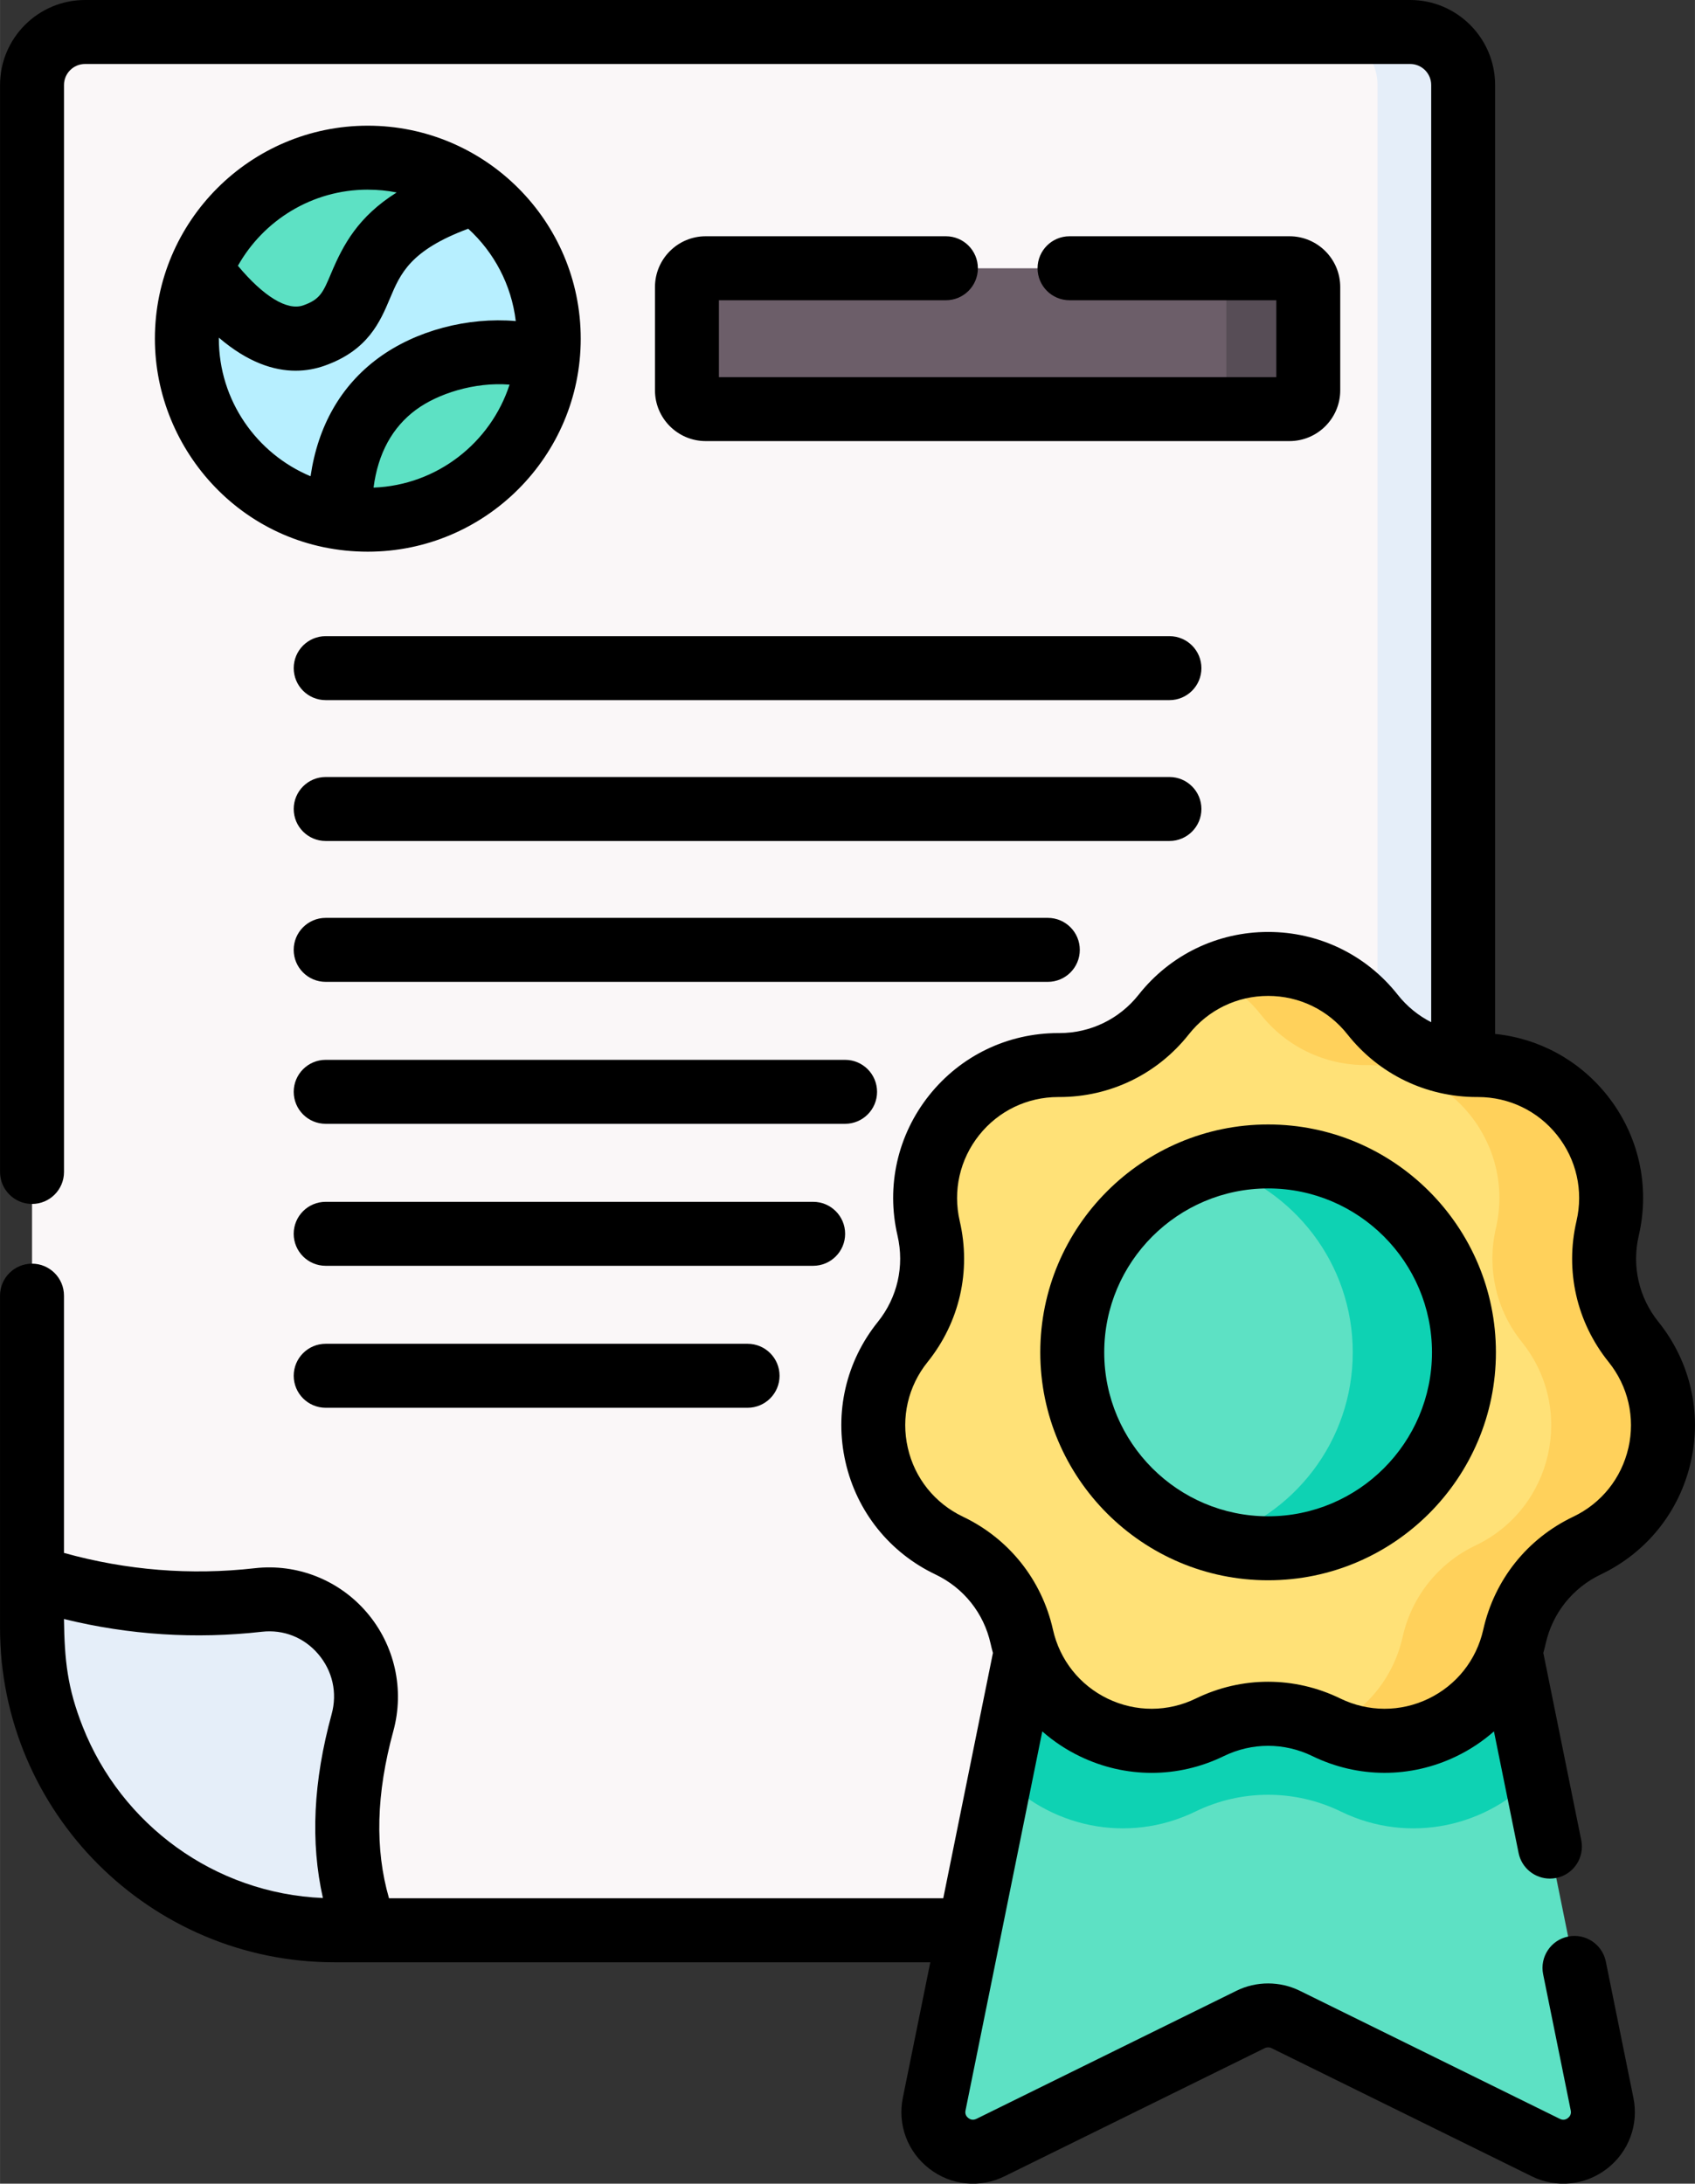
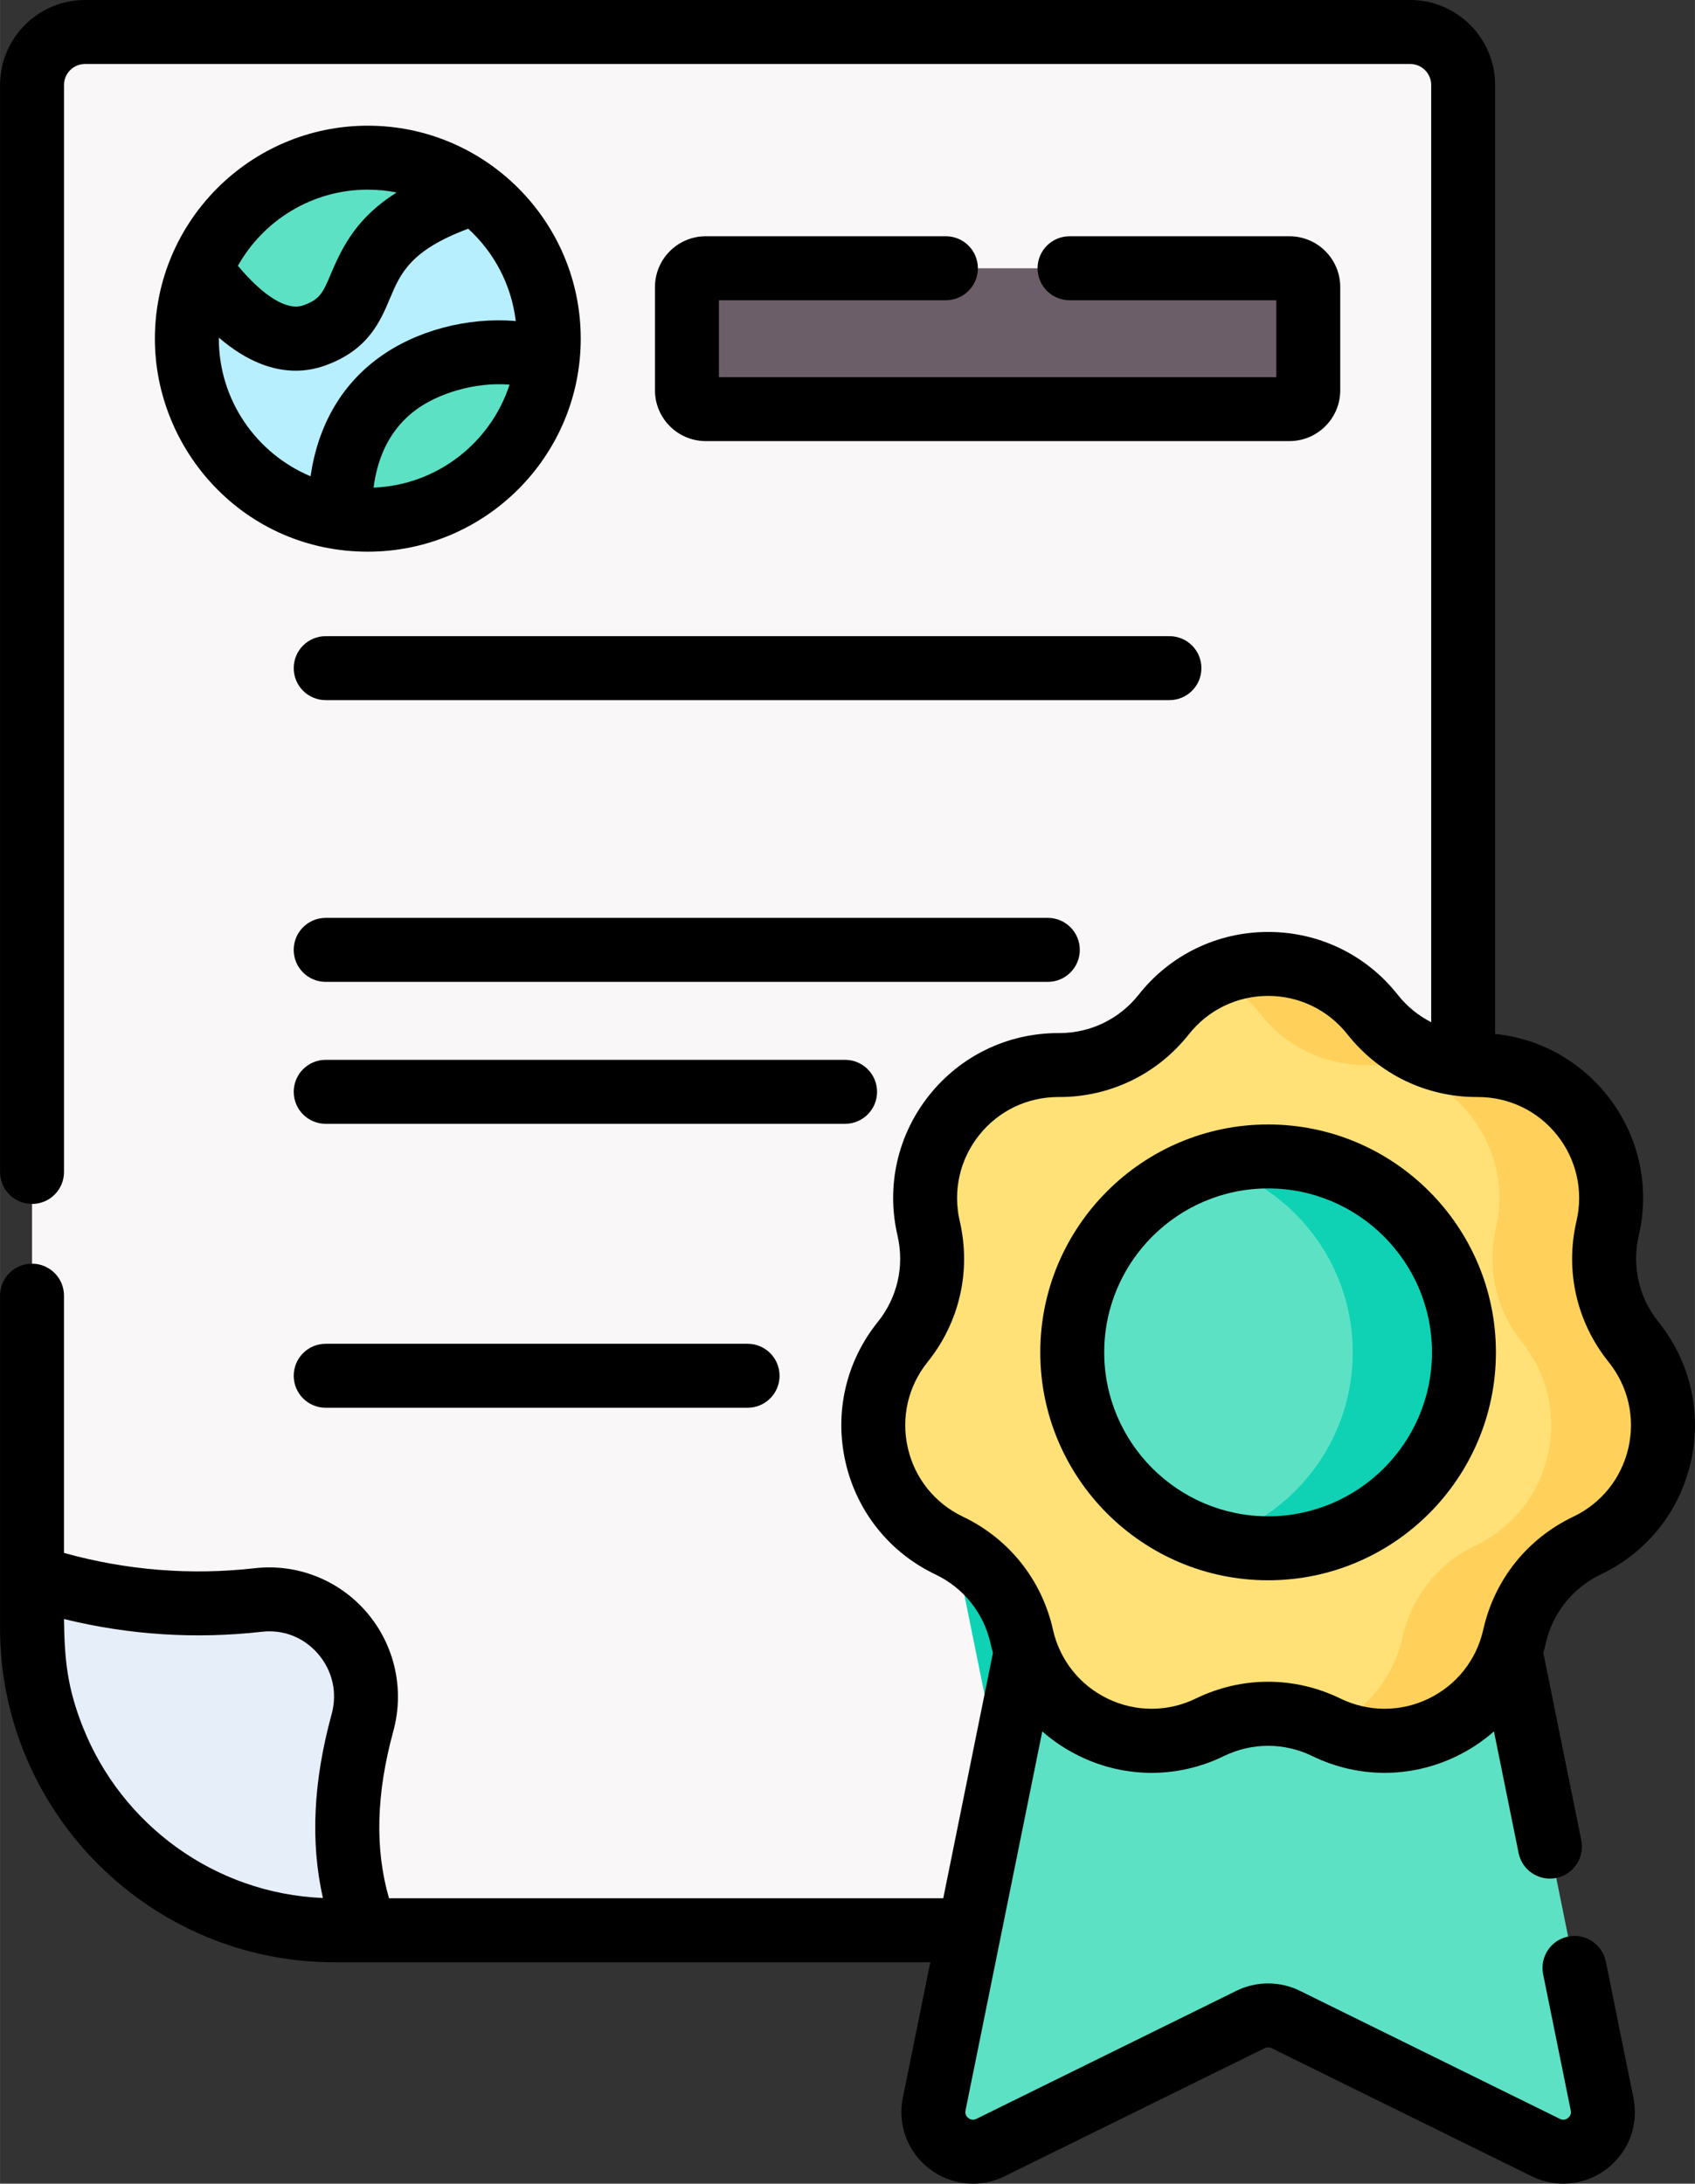
<svg xmlns="http://www.w3.org/2000/svg" xml:space="preserve" width="7.088mm" height="9.128mm" version="1.1" shape-rendering="geometricPrecision" text-rendering="geometricPrecision" image-rendering="optimizeQuality" fill-rule="evenodd" clip-rule="evenodd" viewBox="0 0 732.53 943.39">
  <rect x="0" y="0" width="732.53" height="943.39" fill="#333333" stroke="none" />
  <g id="Layer_x0020_1">
    <g id="_1477976538640">
      <path fill="#FAF7F8" fill-rule="nonzero" d="M609.43 13.82l-572.69 0c-12.65,0 -22.9,10.25 -22.9,22.9l0 644.42 83.55 76.38 60.83 76.39 451.21 0c12.65,0 22.9,-10.26 22.9,-22.91l0 -774.28c0,-12.65 -10.25,-22.9 -22.9,-22.9l0 0z" />
-       <path fill="#E5EEF9" fill-rule="nonzero" d="M609.43 13.82l-37.02 0c12.65,0 22.91,10.25 22.91,22.9l0 774.28c0,12.66 -10.26,22.91 -22.91,22.91l37.02 0c12.65,0 22.9,-10.26 22.9,-22.91l0 -774.28c0,-12.65 -10.25,-22.9 -22.9,-22.9z" />
      <path fill="#E5EEF9" fill-rule="nonzero" d="M158.21 833.91l-13.68 0c-72.18,0 -130.7,-58.52 -130.7,-130.7l0 -22.07c32.95,10.76 65.54,13.74 97.81,10.08 29.47,-3.34 52.84,24.38 45.01,52.99 -8.61,31.47 -9.36,61.6 1.56,89.7z" />
      <path fill="#B7EFFF" fill-rule="nonzero" d="M194.71 179.74l41.89 -24.18c0.35,-3.03 0.56,-6.11 0.56,-9.24 0,-26.17 -12.87,-49.33 -32.61,-63.52l-0.13 0.66 -56.63 1 -25.01 34.74 -36.13 -2.66c-3.78,9.18 -5.88,19.23 -5.88,29.78 0,39.11 28.71,71.51 66.21,77.28l47.74 -43.85z" />
      <path fill="#5DE1C4" fill-rule="nonzero" d="M158.96 68.12c-32.65,0 -60.61,20.01 -72.32,48.42 12.05,16.44 30.42,34.91 48.95,28.43 31.69,-11.07 6.1,-41.2 68.82,-61.52 0.25,-0.08 0.48,-0.17 0.71,-0.25 -12.94,-9.48 -28.9,-15.09 -46.17,-15.09z" />
      <path fill="#5DE1C4" fill-rule="nonzero" d="M171.57 165.9c-20.73,15.32 -24.98,39.21 -24.6,57.7 3.91,0.6 7.92,0.91 11.99,0.91 40.06,0 73.06,-30.13 77.64,-68.96 -21.7,-7.58 -48.83,-1.62 -65.03,10.35l0 0z" />
      <path fill="#6C5E69" fill-rule="nonzero" d="M557.28 176.75l-252.29 0c-4.49,0 -8.12,-3.64 -8.12,-8.11l0 -44.63c0,-4.49 3.64,-8.11 8.12,-8.11l252.29 0c4.49,0 8.11,3.63 8.11,8.11l0 44.63c0,4.48 -3.63,8.11 -8.11,8.11l0 0z" />
-       <path fill="#574D56" fill-rule="nonzero" d="M557.28 115.89l-35.39 0c4.49,0 8.11,3.63 8.11,8.11l0 44.63c0,4.48 -3.63,8.11 -8.11,8.11l35.39 0c4.49,0 8.11,-3.64 8.11,-8.11l0 -44.63c0,-4.49 -3.63,-8.11 -8.11,-8.11l0 0z" />
      <path fill="#5DE1C4" fill-rule="nonzero" d="M668.05 927.77l-112.43 -55.34c-4.76,-2.36 -10.36,-2.36 -15.12,0l-112.43 55.34c-12.75,6.28 -27.16,-4.83 -24.33,-18.76l44.74 -220.86 199.15 0 44.75 220.86c2.82,13.93 -11.59,25.04 -24.34,18.76l0 0z" />
-       <path fill="#0ED2B3" fill-rule="nonzero" d="M647.64 688.15l-199.15 0 -15.95 78.69c20.61,22.2 54.4,30.23 84.11,15.77 19.83,-9.65 43,-9.65 62.83,0 29.71,14.46 63.5,6.43 84.11,-15.77l-15.95 -78.69z" />
+       <path fill="#0ED2B3" fill-rule="nonzero" d="M647.64 688.15l-199.15 0 -15.95 78.69l-15.95 -78.69z" />
      <path fill="#FFE177" fill-rule="nonzero" d="M593.17 438.28c10.97,13.87 27.69,21.92 45.36,21.85 37.12,-0.17 64.67,34.38 56.26,70.54 -4,17.21 0.12,35.31 11.2,49.07 23.26,28.93 13.44,72.01 -20.08,87.97 -15.95,7.6 -27.52,22.11 -31.39,39.36 -8.1,36.23 -47.9,55.4 -81.29,39.15 -15.89,-7.74 -34.45,-7.74 -50.34,0 -33.38,16.25 -73.18,-2.92 -81.29,-39.15 -3.87,-17.25 -15.43,-31.76 -31.39,-39.36 -33.52,-15.97 -43.35,-59.05 -20.08,-87.97 11.08,-13.77 15.21,-31.86 11.2,-49.07 -8.41,-36.16 19.13,-70.7 56.26,-70.54 17.67,0.07 34.4,-7.99 45.36,-21.85 23.02,-29.13 67.2,-29.13 90.22,0z" />
      <path fill="#FFD15B" fill-rule="nonzero" d="M705.99 579.75c-11.08,-13.77 -15.2,-31.86 -11.2,-49.08 8.41,-36.15 -19.13,-70.69 -56.26,-70.54 -17.67,0.07 -34.4,-7.98 -45.36,-21.85 -17.17,-21.72 -46.11,-27.23 -69.27,-16.55 7.9,3.64 15.12,9.15 20.97,16.55 10.96,13.87 27.68,21.92 45.35,21.85 37.12,-0.16 64.67,34.38 56.26,70.54 -4,17.22 0.12,35.32 11.2,49.08 23.28,28.93 13.45,72 -20.07,87.96 -15.96,7.6 -27.53,22.12 -31.39,39.36 -4.13,18.43 -16.46,32.43 -31.97,39.62 33.17,15.37 72.24,-3.75 80.26,-39.62 3.87,-17.24 15.44,-31.76 31.39,-39.36 33.52,-15.97 43.35,-59.04 20.08,-87.96z" />
      <circle fill="#5DE1C4" fill-rule="nonzero" cx="548.06" cy="584.25" r="84.64" />
      <path fill="#0ED2B3" fill-rule="nonzero" d="M548.05 499.61c-8.35,0 -16.41,1.23 -24.03,3.48 35.04,10.36 60.61,42.76 60.61,81.15 0,38.4 -25.57,70.8 -60.61,81.16 7.62,2.25 15.68,3.48 24.03,3.48 46.75,0 84.65,-37.9 84.65,-84.65 0,-46.75 -37.9,-84.64 -84.65,-84.64z" />
      <path fill="black" fill-rule="nonzero" d="M158.95 54.3c-50.71,0 -92.02,41.25 -92.02,92.02 0,48.52 38.93,92.02 92.02,92.02 50.75,0 92.02,-41.28 92.02,-92.02 0,-50.74 -41.27,-92.02 -92.02,-92.02zm0 27.64c4.27,0 8.43,0.41 12.47,1.21 -16.68,10.5 -23.11,22.55 -28.34,34.97 -3.45,8.19 -4.74,11.26 -12.06,13.81 -6.92,2.43 -17.2,-3.91 -28.21,-17.11 11.04,-19.62 32.07,-32.89 56.13,-32.89zm-64.38 64.38c0,-0.16 0,-0.3 0,-0.45 12.55,10.75 23.8,14.28 33.18,14.28 4.61,0 8.76,-0.85 12.4,-2.12 18.9,-6.61 24.17,-19.13 28.4,-29.19 4.48,-10.61 8.71,-20.69 33.8,-30.03 11.12,10.16 18.68,24.17 20.54,39.89 -20.65,-1.77 -43.2,4.02 -59.53,16.09 -16.11,11.9 -26,29.31 -29.15,50.96 -23.25,-9.72 -39.64,-32.7 -39.64,-59.44l0 0zm66.86 64.34c1.92,-14.76 8.07,-26.05 18.35,-33.64 9.37,-6.92 25.28,-12.08 40.43,-10.85 -8.14,25.07 -31.29,43.45 -58.78,44.49l0 0z" />
      <path fill="black" fill-rule="nonzero" d="M408.79 129.71c7.64,0 13.82,-6.18 13.82,-13.82 0,-7.64 -6.18,-13.82 -13.82,-13.82l-103.8 0c-12.09,0 -21.93,9.84 -21.93,21.93l0 44.63c0,12.09 9.84,21.93 21.93,21.93l252.29 0c12.1,0 21.94,-9.84 21.94,-21.93l0 -44.63c0,-12.09 -9.84,-21.93 -21.94,-21.93l-95.05 0c-7.64,0 -13.82,6.18 -13.82,13.82 0,7.64 6.18,13.82 13.82,13.82l89.36 0 0 33.22 -240.89 0 0 -33.22 98.09 0z" />
      <path fill="black" fill-rule="nonzero" d="M126.93 288.65c0,7.64 6.19,13.82 13.82,13.82l364.65 0c7.63,0 13.82,-6.18 13.82,-13.82 0,-7.63 -6.19,-13.82 -13.82,-13.82l-364.65 0c-7.63,0 -13.82,6.19 -13.82,13.82z" />
-       <path fill="black" fill-rule="nonzero" d="M519.22 349.5c0,-7.63 -6.19,-13.82 -13.82,-13.82l-364.65 0c-7.63,0 -13.82,6.19 -13.82,13.82 0,7.64 6.19,13.82 13.82,13.82l364.65 0c7.63,0 13.82,-6.18 13.82,-13.82z" />
      <path fill="black" fill-rule="nonzero" d="M466.66 410.36c0,-7.63 -6.18,-13.82 -13.82,-13.82l-312.1 0c-7.63,0 -13.82,6.19 -13.82,13.82 0,7.64 6.19,13.82 13.82,13.82l312.1 0c7.64,0 13.82,-6.18 13.82,-13.82l0 0z" />
      <path fill="black" fill-rule="nonzero" d="M379.04 471.69c0,-7.63 -6.19,-13.82 -13.82,-13.82l-224.47 0c-7.63,0 -13.82,6.19 -13.82,13.82 0,7.64 6.19,13.82 13.82,13.82l224.46 0c7.64,0 13.83,-6.18 13.83,-13.82l0 0z" />
-       <path fill="black" fill-rule="nonzero" d="M365.24 533.03c0,-7.64 -6.19,-13.82 -13.82,-13.82l-210.68 0c-7.63,0 -13.82,6.18 -13.82,13.82 0,7.63 6.19,13.82 13.82,13.82l210.68 0c7.63,0 13.82,-6.19 13.82,-13.82z" />
      <path fill="black" fill-rule="nonzero" d="M140.75 580.54c-7.63,0 -13.82,6.18 -13.82,13.82 0,7.64 6.19,13.82 13.82,13.82l182.33 0c7.63,0 13.82,-6.19 13.82,-13.82 0,-7.64 -6.19,-13.82 -13.82,-13.82l-182.33 0z" />
      <path fill="black" fill-rule="nonzero" d="M716.75 571.09c-8.48,-10.53 -11.58,-24.12 -8.51,-37.29 4.97,-21.37 -0.02,-43.48 -13.7,-60.64 -12.08,-15.14 -29.4,-24.54 -48.39,-26.48l0 -409.96c0,-20.25 -16.48,-36.72 -36.73,-36.72l-572.68 0c-20.26,0 -36.73,16.47 -36.73,36.72l0 469.59c0,7.64 6.19,13.82 13.82,13.82 7.64,0 13.82,-6.18 13.82,-13.82l0 -469.59c0,-5.01 4.08,-9.08 9.1,-9.08l572.68 0c5.01,0 9.1,4.07 9.1,9.08l0 404.89c-5.55,-2.82 -10.5,-6.83 -14.5,-11.9 -13.61,-17.22 -34,-27.09 -55.96,-27.09 -21.95,0 -42.34,9.87 -55.96,27.09 -8.34,10.55 -20.83,16.6 -34.27,16.6 -0.17,0 -0.33,0 -0.5,0 -21.83,0 -42.14,9.78 -55.76,26.85 -13.68,17.16 -18.68,39.26 -13.7,60.64 3.06,13.17 -0.04,26.76 -8.51,37.29 -13.76,17.09 -18.85,39.18 -13.96,60.58 4.88,21.39 19.05,39.09 38.86,48.52 12.21,5.82 20.9,16.71 23.84,29.9 0.3,1.35 0.64,2.69 1.01,4l-21.47 106 -239.54 0c-6.17,-21.39 -5.54,-45.13 1.87,-72.23 4.92,-17.97 0.62,-37.15 -11.5,-51.29 -12.01,-14.01 -30.1,-21.15 -48.4,-19.07 -27.71,3.14 -55.4,0.91 -82.44,-6.61l0 -111.14c0,-7.64 -6.19,-13.82 -13.82,-13.82 -7.63,0 -13.82,6.18 -13.82,13.82l0 143.47c0,79.7 64.83,144.52 144.52,144.52l257.53 0 -11.87 58.54c-2.36,11.65 2.03,23.39 11.44,30.64 9.39,7.25 21.87,8.52 32.55,3.26l112.43 -55.35c0.91,-0.44 2.01,-0.44 2.91,0l112.42 55.35c10.67,5.25 23.14,4.01 32.56,-3.25 9.41,-7.26 13.8,-19.01 11.43,-30.65l-11.92 -58.85c-1.52,-7.48 -8.82,-12.32 -16.29,-10.8 -7.48,1.51 -12.32,8.81 -10.8,16.29l11.93 58.85c0.33,1.66 -0.49,2.7 -1.23,3.27 -0.73,0.58 -1.94,1.11 -3.47,0.35l-112.42 -55.35c-8.56,-4.21 -18.78,-4.22 -27.33,0l-112.43 55.35c-1.52,0.74 -2.73,0.23 -3.47,-0.35 -0.74,-0.57 -1.56,-1.6 -1.22,-3.27l33.18 -163.77c4.85,4.27 10.33,7.92 16.32,10.8 9.84,4.74 20.39,7.11 30.94,7.11 10.66,0 21.3,-2.42 31.21,-7.25 12.15,-5.91 26.1,-5.91 38.25,0 19.74,9.61 42.4,9.65 62.17,0.13 5.99,-2.88 11.46,-6.53 16.31,-10.8l10.65 52.52c1.32,6.56 7.09,11.08 13.53,11.08 0.91,0 1.83,-0.09 2.76,-0.28 7.47,-1.51 12.31,-8.81 10.8,-16.29l-16.4 -80.93c0.37,-1.31 0.71,-2.65 1.01,-4 2.96,-13.19 11.65,-24.08 23.84,-29.9 19.82,-9.44 33.98,-27.12 38.87,-48.52 4.88,-21.39 -0.21,-43.47 -13.96,-60.58l0 0zm-603.56 133.86c9.3,-1.05 18.16,2.44 24.29,9.59 6.24,7.29 8.37,16.76 5.84,26.01 -7.95,29.06 -9.22,55.23 -3.77,79.43 -46.93,-1.97 -87.13,-31.79 -103.79,-73.96 -6.69,-16.91 -7.88,-28.86 -8.12,-46.57 28.11,6.9 56.8,8.75 85.56,5.5l0 0zm590.57 -79.44c-3,13.11 -11.67,23.94 -23.8,29.72 -19.93,9.49 -34.12,27.29 -38.93,48.81 -2.94,13.12 -11.57,23.99 -23.68,29.83 -12.11,5.83 -25.99,5.8 -38.09,-0.08 -19.83,-9.66 -42.59,-9.66 -62.44,0 -12.08,5.88 -25.96,5.91 -38.08,0.08 -12.11,-5.84 -20.74,-16.7 -23.68,-29.83 -4.83,-21.53 -19.02,-39.33 -38.93,-48.81 -12.13,-5.79 -20.82,-16.62 -23.8,-29.72 -3,-13.11 0.12,-26.63 8.55,-37.1 13.83,-17.2 18.89,-39.38 13.89,-60.88 -3.04,-13.09 0.02,-26.63 8.4,-37.15 8.34,-10.46 20.77,-16.44 34.15,-16.44 0.17,0 0.33,0 0.5,0 21.95,0 42.33,-9.86 55.96,-27.09 8.33,-10.55 20.83,-16.6 34.27,-16.6 13.44,0 25.93,6.05 34.27,16.6 13.62,17.23 33.99,27.09 55.95,27.09 0.17,0 0.33,0 0.5,0 13.37,0 25.82,5.98 34.16,16.44 8.38,10.51 11.44,24.05 8.39,37.15 -5,21.49 0.06,43.68 13.89,60.88 8.43,10.47 11.54,24 8.56,37.1l0 0z" />
      <path fill="black" fill-rule="nonzero" d="M548.05 485.79c-54.29,0 -98.47,44.16 -98.47,98.45 0,54.29 44.17,98.47 98.47,98.47 54.29,0 98.45,-44.17 98.45,-98.47 0,-54.29 -44.16,-98.45 -98.45,-98.45zm0 169.28c-39.06,0 -70.83,-31.77 -70.83,-70.83 0,-39.05 31.77,-70.82 70.83,-70.82 39.05,0 70.82,31.77 70.82,70.82 0,39.06 -31.77,70.83 -70.82,70.83z" />
    </g>
  </g>
</svg>